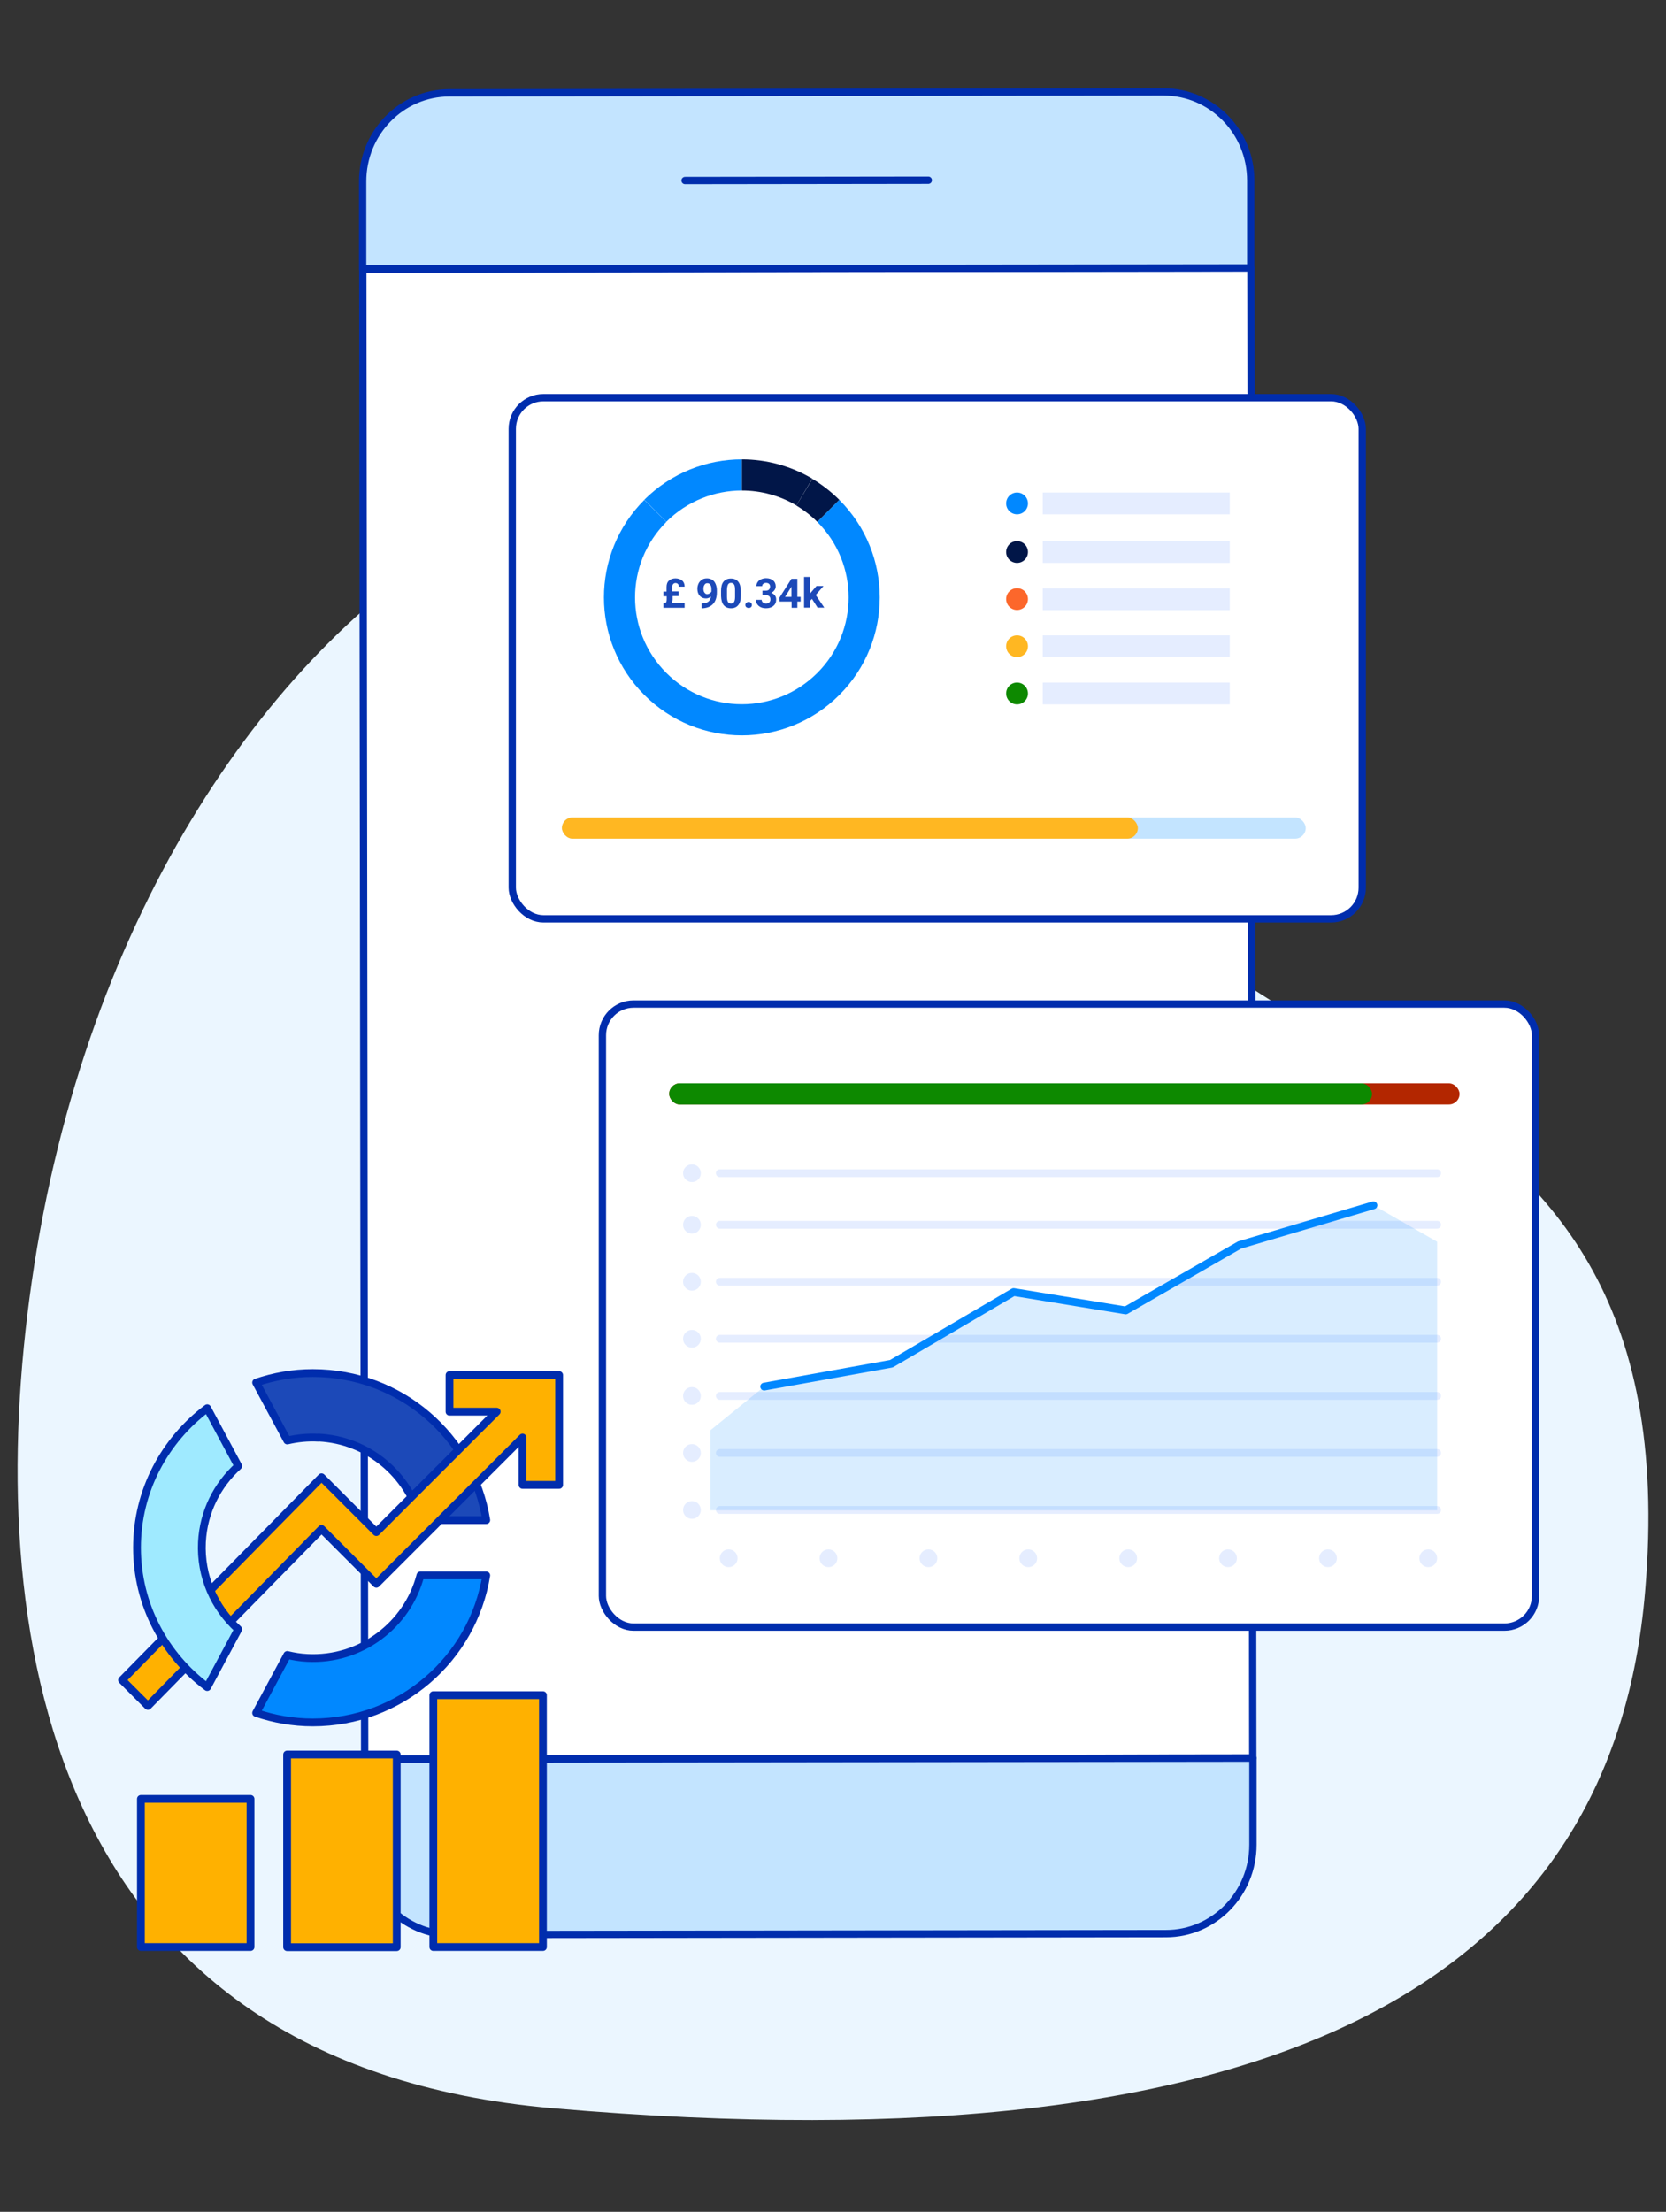
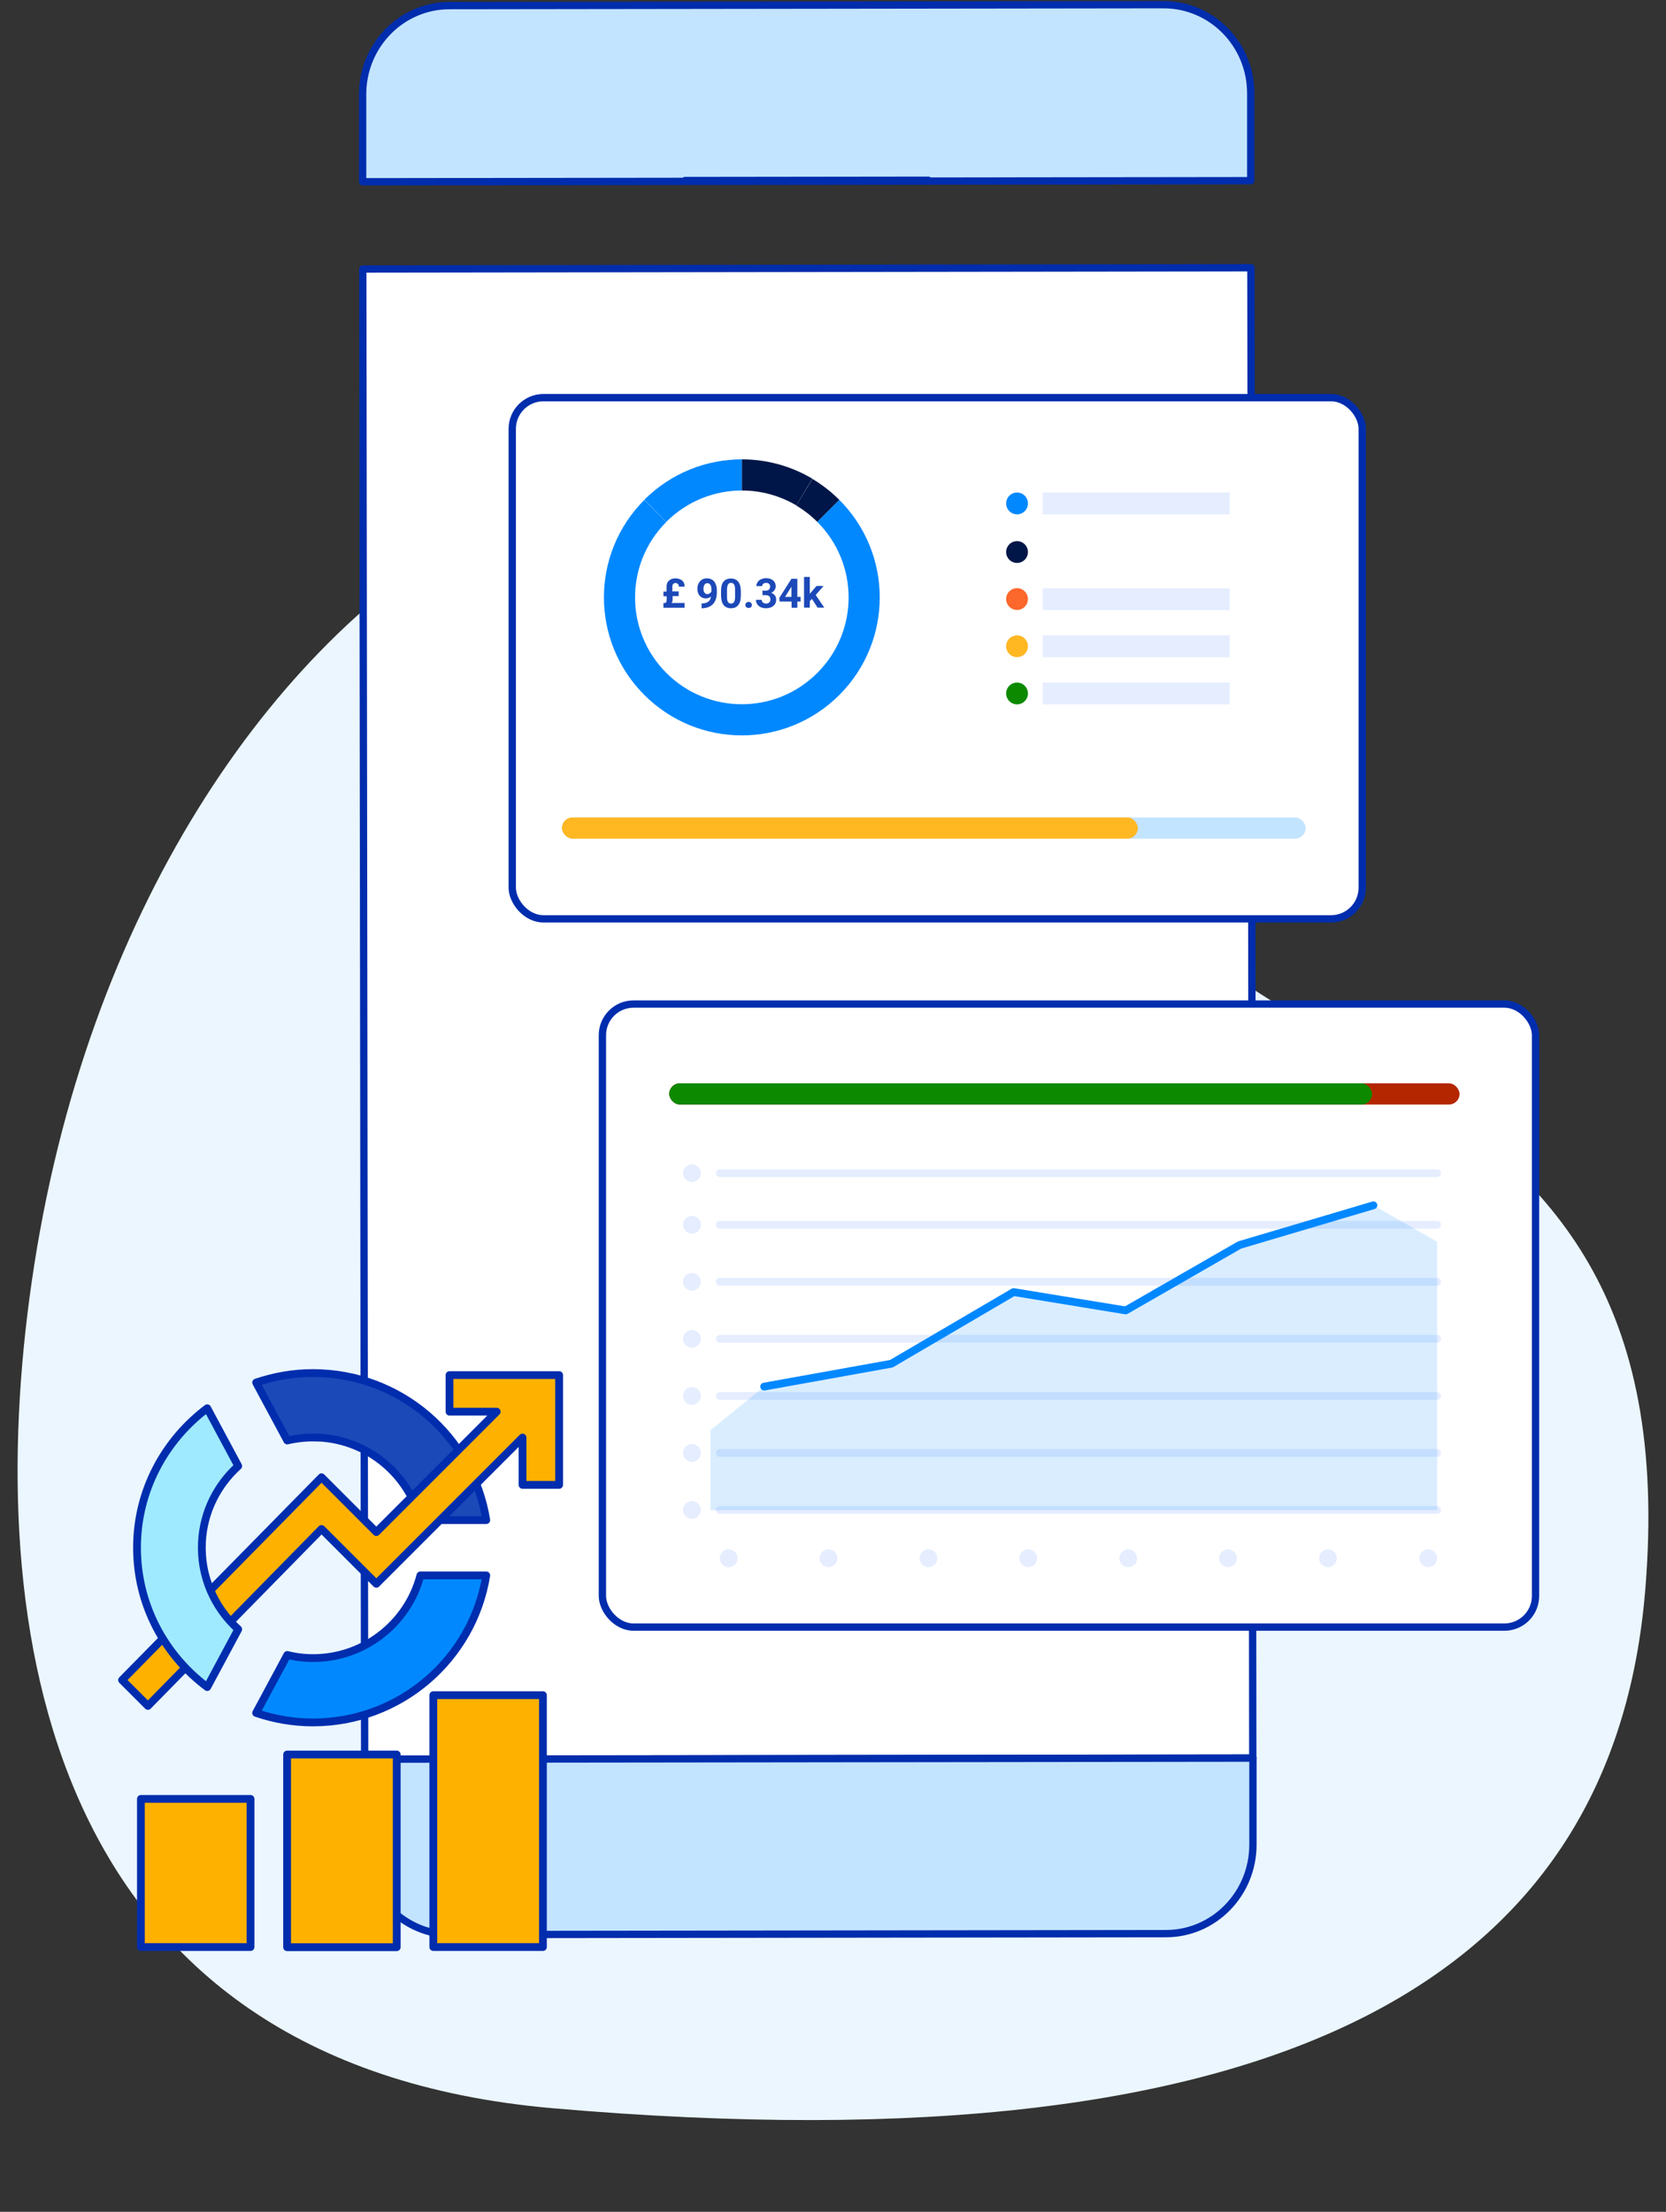
<svg xmlns="http://www.w3.org/2000/svg" id="Layer_1" viewBox="0 0 107 142">
  <rect x="0" y="0" width="107" height="142" fill="#333333" stroke="none" />
  <defs>
    <style>.cls-1,.cls-2,.cls-3,.cls-4,.cls-5,.cls-6{fill:none;}.cls-7{fill:#011648;}.cls-8,.cls-9,.cls-10{fill:#0188ff;}.cls-11{fill:#ebf6ff;}.cls-12{fill:#ffb722;}.cls-13{fill:#e5edff;}.cls-14{fill:#fc672b;}.cls-15{fill:#b32600;}.cls-16,.cls-17{fill:#c3e4ff;}.cls-18{fill:#0d8900;}.cls-19,.cls-20{fill:#1c49b8;}.cls-21{stroke-width:.47px;}.cls-21,.cls-22{fill:#fff;}.cls-21,.cls-22,.cls-9,.cls-4,.cls-20,.cls-23,.cls-24,.cls-17{stroke:#002dad;}.cls-21,.cls-2,.cls-3{stroke-miterlimit:10;}.cls-22,.cls-9,.cls-4,.cls-5,.cls-20,.cls-23,.cls-24,.cls-6,.cls-17{stroke-linejoin:round;}.cls-22,.cls-9,.cls-4,.cls-5,.cls-6{stroke-linecap:round;}.cls-22,.cls-17{stroke-width:.47px;}.cls-9,.cls-5,.cls-20,.cls-23,.cls-24,.cls-6{stroke-width:.5px;}.cls-10{opacity:.15;}.cls-2,.cls-3{stroke-width:2px;}.cls-2,.cls-5{stroke:#0188ff;}.cls-3{stroke:#011648;}.cls-4{stroke-width:.47px;}.cls-23{fill:#9feaff;}.cls-24{fill:#ffb100;}.cls-6{stroke:#e5edff;}</style>
  </defs>
  <rect class="cls-1" width="107" height="142" />
  <g>
    <path class="cls-11" d="m63.85,45.29c11.19,26.46,44.98,19.24,41.81,56.87-2.04,24.29-22.31,37.33-70.15,33.19C2.75,132.5-1.16,104.39,2.04,82.27,8.92,34.62,50.46,13.62,63.85,45.29Z" />
    <g>
      <polygon class="cls-22" points="80.43 86.32 80.46 112.87 23.42 112.95 23.3 17.27 80.34 17.19 80.38 44.65 80.43 86.32" />
-       <path class="cls-17" d="m80.33,11.6v5.6s-57.04.07-57.04.07v-5.6c-.01-3.15,2.49-5.71,5.58-5.71l45.86-.06c3.09,0,5.6,2.54,5.6,5.7Z" />
+       <path class="cls-17" d="m80.33,11.6s-57.04.07-57.04.07v-5.6c-.01-3.15,2.49-5.71,5.58-5.71l45.86-.06c3.09,0,5.6,2.54,5.6,5.7Z" />
      <line class="cls-4" x1="44" y1="11.59" x2="59.62" y2="11.57" />
      <path class="cls-17" d="m23.42,118.51c0,3.15,2.51,5.7,5.6,5.69l45.86-.06c3.09,0,5.59-2.56,5.59-5.71v-5.56s-57.05.07-57.05.07v5.56Z" />
    </g>
    <g>
      <rect class="cls-21" x="38.69" y="64.46" width="59.93" height="40" rx="2" ry="2" />
      <rect class="cls-15" x="42.98" y="69.55" width="50.76" height="1.36" rx=".68" ry=".68" />
      <rect class="cls-18" x="42.98" y="69.55" width="45.14" height="1.36" rx=".68" ry=".68" />
      <g>
        <line class="cls-6" x1="46.23" y1="78.63" x2="92.3" y2="78.63" />
        <line class="cls-6" x1="46.23" y1="75.32" x2="92.3" y2="75.32" />
        <line class="cls-6" x1="46.23" y1="82.29" x2="92.3" y2="82.29" />
        <line class="cls-6" x1="46.23" y1="85.95" x2="92.3" y2="85.95" />
        <line class="cls-6" x1="46.23" y1="89.62" x2="92.3" y2="89.62" />
        <line class="cls-6" x1="46.23" y1="93.28" x2="92.3" y2="93.28" />
        <line class="cls-6" x1="46.23" y1="96.94" x2="92.3" y2="96.94" />
        <circle class="cls-13" cx="44.44" cy="96.94" r=".57" />
        <circle class="cls-13" cx="44.44" cy="93.28" r=".57" />
        <circle class="cls-13" cx="44.44" cy="89.62" r=".57" />
        <circle class="cls-13" cx="44.44" cy="85.95" r=".57" />
        <circle class="cls-13" cx="44.44" cy="82.29" r=".57" />
        <circle class="cls-13" cx="44.44" cy="78.63" r=".57" />
        <circle class="cls-13" cx="44.44" cy="75.32" r=".57" />
        <circle class="cls-13" cx="85.29" cy="100.04" r=".57" />
        <circle class="cls-13" cx="91.73" cy="100.04" r=".57" />
        <circle class="cls-13" cx="78.87" cy="100.04" r=".57" />
        <circle class="cls-13" cx="72.46" cy="100.04" r=".57" />
        <circle class="cls-13" cx="66.04" cy="100.04" r=".57" />
        <circle class="cls-13" cx="59.63" cy="100.04" r=".57" />
        <circle class="cls-13" cx="53.21" cy="100.04" r=".57" />
        <circle class="cls-13" cx="46.8" cy="100.04" r=".57" />
      </g>
      <polyline class="cls-5" points="49.08 89.02 57.25 87.55 65.1 82.95 72.3 84.13 79.61 79.93 88.21 77.38" />
      <polygon class="cls-10" points="49.08 89.02 57.25 87.55 65.1 82.95 72.3 84.13 79.61 79.93 88.21 77.38 92.3 79.72 92.3 96.96 45.63 96.96 45.63 91.82 49.08 89.02" />
    </g>
    <g>
      <rect class="cls-21" x="32.9" y="25.53" width="54.59" height="33.46" rx="2" ry="2" />
      <g>
        <path class="cls-2" d="m47.65,30.49c-2.01,0-4.02.77-5.56,2.3" />
        <path class="cls-3" d="m51.66,31.59c-1.23-.73-2.62-1.1-4.01-1.1" />
        <path class="cls-3" d="m53.2,32.8c-.47-.47-.99-.87-1.54-1.2" />
        <path class="cls-2" d="m42.09,32.8c-3.07,3.07-3.07,8.04,0,11.11,3.07,3.07,8.04,3.07,11.11,0s3.07-8.04,0-11.11" />
      </g>
      <g>
        <path class="cls-19" d="m43.2,38.28v.18c0,.11-.02.19-.07.25h.84v.31h-1.36v-.31h.12c.06-.02.09-.09.09-.23v-.2h-.21v-.3h.2v-.29c0-.17.04-.31.15-.41.11-.1.25-.15.42-.15s.32.05.43.14.16.23.16.39h-.37c0-.07-.02-.13-.06-.17-.04-.04-.09-.06-.16-.06-.06,0-.1.02-.14.06s-.06.1-.06.19v.29h.41v.3h-.38Z" />
        <path class="cls-19" d="m45.68,38.28c-.1.09-.21.14-.34.14-.17,0-.3-.06-.4-.17-.1-.11-.15-.27-.15-.46,0-.12.03-.23.08-.34.05-.1.13-.18.22-.24s.2-.08.32-.08.23.03.33.09.17.15.22.27c.05.12.08.25.08.4v.14c0,.31-.08.56-.23.73-.16.18-.38.27-.66.29h-.09s0-.31,0-.31h.08c.32-.02.5-.17.52-.46Zm-.25-.14c.06,0,.11-.02.16-.05.04-.03.08-.07.1-.11v-.15c0-.13-.02-.22-.07-.29s-.11-.1-.19-.1c-.08,0-.14.03-.18.1-.05.07-.07.15-.07.26s.02.19.07.25c.05.07.11.1.2.1Z" />
        <path class="cls-19" d="m47.58,38.25c0,.26-.05.46-.16.59-.11.14-.26.21-.47.21s-.36-.07-.47-.2c-.11-.13-.16-.33-.17-.58v-.34c0-.26.05-.46.16-.59.11-.13.26-.2.47-.2s.36.07.47.2c.11.13.16.33.17.58v.34Zm-.37-.38c0-.16-.02-.27-.06-.34-.04-.07-.11-.11-.2-.11s-.15.03-.19.1c-.04.07-.06.17-.07.32v.46c0,.15.02.27.06.34.04.07.11.11.2.11s.16-.04.2-.11c.04-.07.06-.18.06-.33v-.44Z" />
        <path class="cls-19" d="m47.87,38.84c0-.06.02-.11.06-.14s.09-.06.15-.06.11.02.15.06c.04.04.06.08.06.14s-.02.11-.06.14c-.04.04-.09.05-.15.05s-.11-.02-.15-.05c-.04-.04-.06-.08-.06-.14Z" />
        <path class="cls-19" d="m48.98,37.92h.2c.09,0,.16-.02.21-.07.04-.05.07-.11.07-.19s-.02-.13-.07-.18c-.05-.04-.11-.06-.19-.06-.07,0-.13.02-.18.06s-.07.09-.07.15h-.37c0-.1.03-.19.08-.26.05-.08.13-.14.22-.18.09-.04.2-.07.31-.07.2,0,.35.05.46.14s.17.22.17.39c0,.09-.03.17-.08.24-.05.07-.12.13-.21.17.11.04.18.09.24.17s.08.16.08.27c0,.17-.06.3-.18.4-.12.1-.28.15-.48.15-.19,0-.34-.05-.46-.15-.12-.1-.18-.23-.18-.39h.37c0,.07.03.13.08.17.05.04.12.07.19.07.09,0,.16-.02.21-.07s.08-.11.08-.19c0-.19-.1-.28-.31-.28h-.2v-.29Z" />
        <path class="cls-19" d="m51.21,38.32h.21v.3h-.21v.4h-.37v-.4h-.77l-.02-.23.78-1.23h.38v1.17Zm-.79,0h.41v-.66l-.02.04-.39.62Z" />
        <path class="cls-19" d="m52.14,38.46l-.13.13v.42h-.37v-1.97h.37v1.09l.07-.09.36-.42h.45l-.5.58.55.81h-.43l-.36-.56Z" />
      </g>
      <g>
        <g>
          <rect class="cls-13" x="66.97" y="43.82" width="12.01" height="1.4" />
          <circle class="cls-18" cx="65.32" cy="44.52" r=".7" />
        </g>
        <g>
-           <rect class="cls-13" x="66.97" y="34.74" width="12.01" height="1.4" />
          <circle class="cls-7" cx="65.32" cy="35.44" r=".7" />
        </g>
        <g>
          <rect class="cls-13" x="66.97" y="31.62" width="12.01" height="1.4" />
          <circle class="cls-8" cx="65.32" cy="32.32" r=".7" />
        </g>
        <g>
          <rect class="cls-13" x="66.97" y="37.77" width="12.01" height="1.4" />
          <circle class="cls-14" cx="65.32" cy="38.46" r=".7" />
        </g>
        <g>
          <rect class="cls-13" x="66.97" y="40.79" width="12.01" height="1.4" />
          <circle class="cls-12" cx="65.32" cy="41.49" r=".7" />
        </g>
      </g>
      <rect class="cls-16" x="36.09" y="52.48" width="47.77" height="1.36" rx=".68" ry=".68" />
      <rect class="cls-12" x="36.09" y="52.48" width="36.99" height="1.36" rx=".68" ry=".68" />
    </g>
    <g>
      <path class="cls-20" d="m20.46,92.29c3.19.16,5.78,2.38,6.54,5.3h4.23c-.86-5.35-5.51-9.44-11.14-9.44-1.27,0-2.49.22-3.64.61l2,3.72c.64-.15,1.31-.22,2.01-.18Z" />
      <polygon class="cls-24" points="28.87 88.28 28.87 90.63 31.9 90.63 24.17 98.36 20.65 94.84 7.84 107.86 9.5 109.52 20.65 98.16 24.17 101.68 33.56 92.29 33.56 95.33 35.91 95.33 35.91 88.28 28.87 88.28" />
      <path class="cls-23" d="m12.97,99c.1-1.94.98-3.66,2.33-4.88l-1.99-3.71c-2.73,2.05-4.51,5.29-4.51,8.95s1.77,6.9,4.51,8.95l1.99-3.71c-1.53-1.38-2.44-3.4-2.33-5.6Z" />
      <rect class="cls-24" x="27.83" y="108.83" width="7.04" height="16.17" />
      <rect class="cls-24" x="18.44" y="112.64" width="7.04" height="12.37" />
      <rect class="cls-24" x="9.05" y="115.49" width="7.04" height="9.51" />
      <path class="cls-9" d="m27,101.14c-.83,3.19-3.83,5.48-7.27,5.3-.44-.02-.86-.09-1.28-.19l-2,3.72c1.14.39,2.36.61,3.64.61,5.63,0,10.28-4.09,11.14-9.44h-4.23Z" />
    </g>
  </g>
</svg>